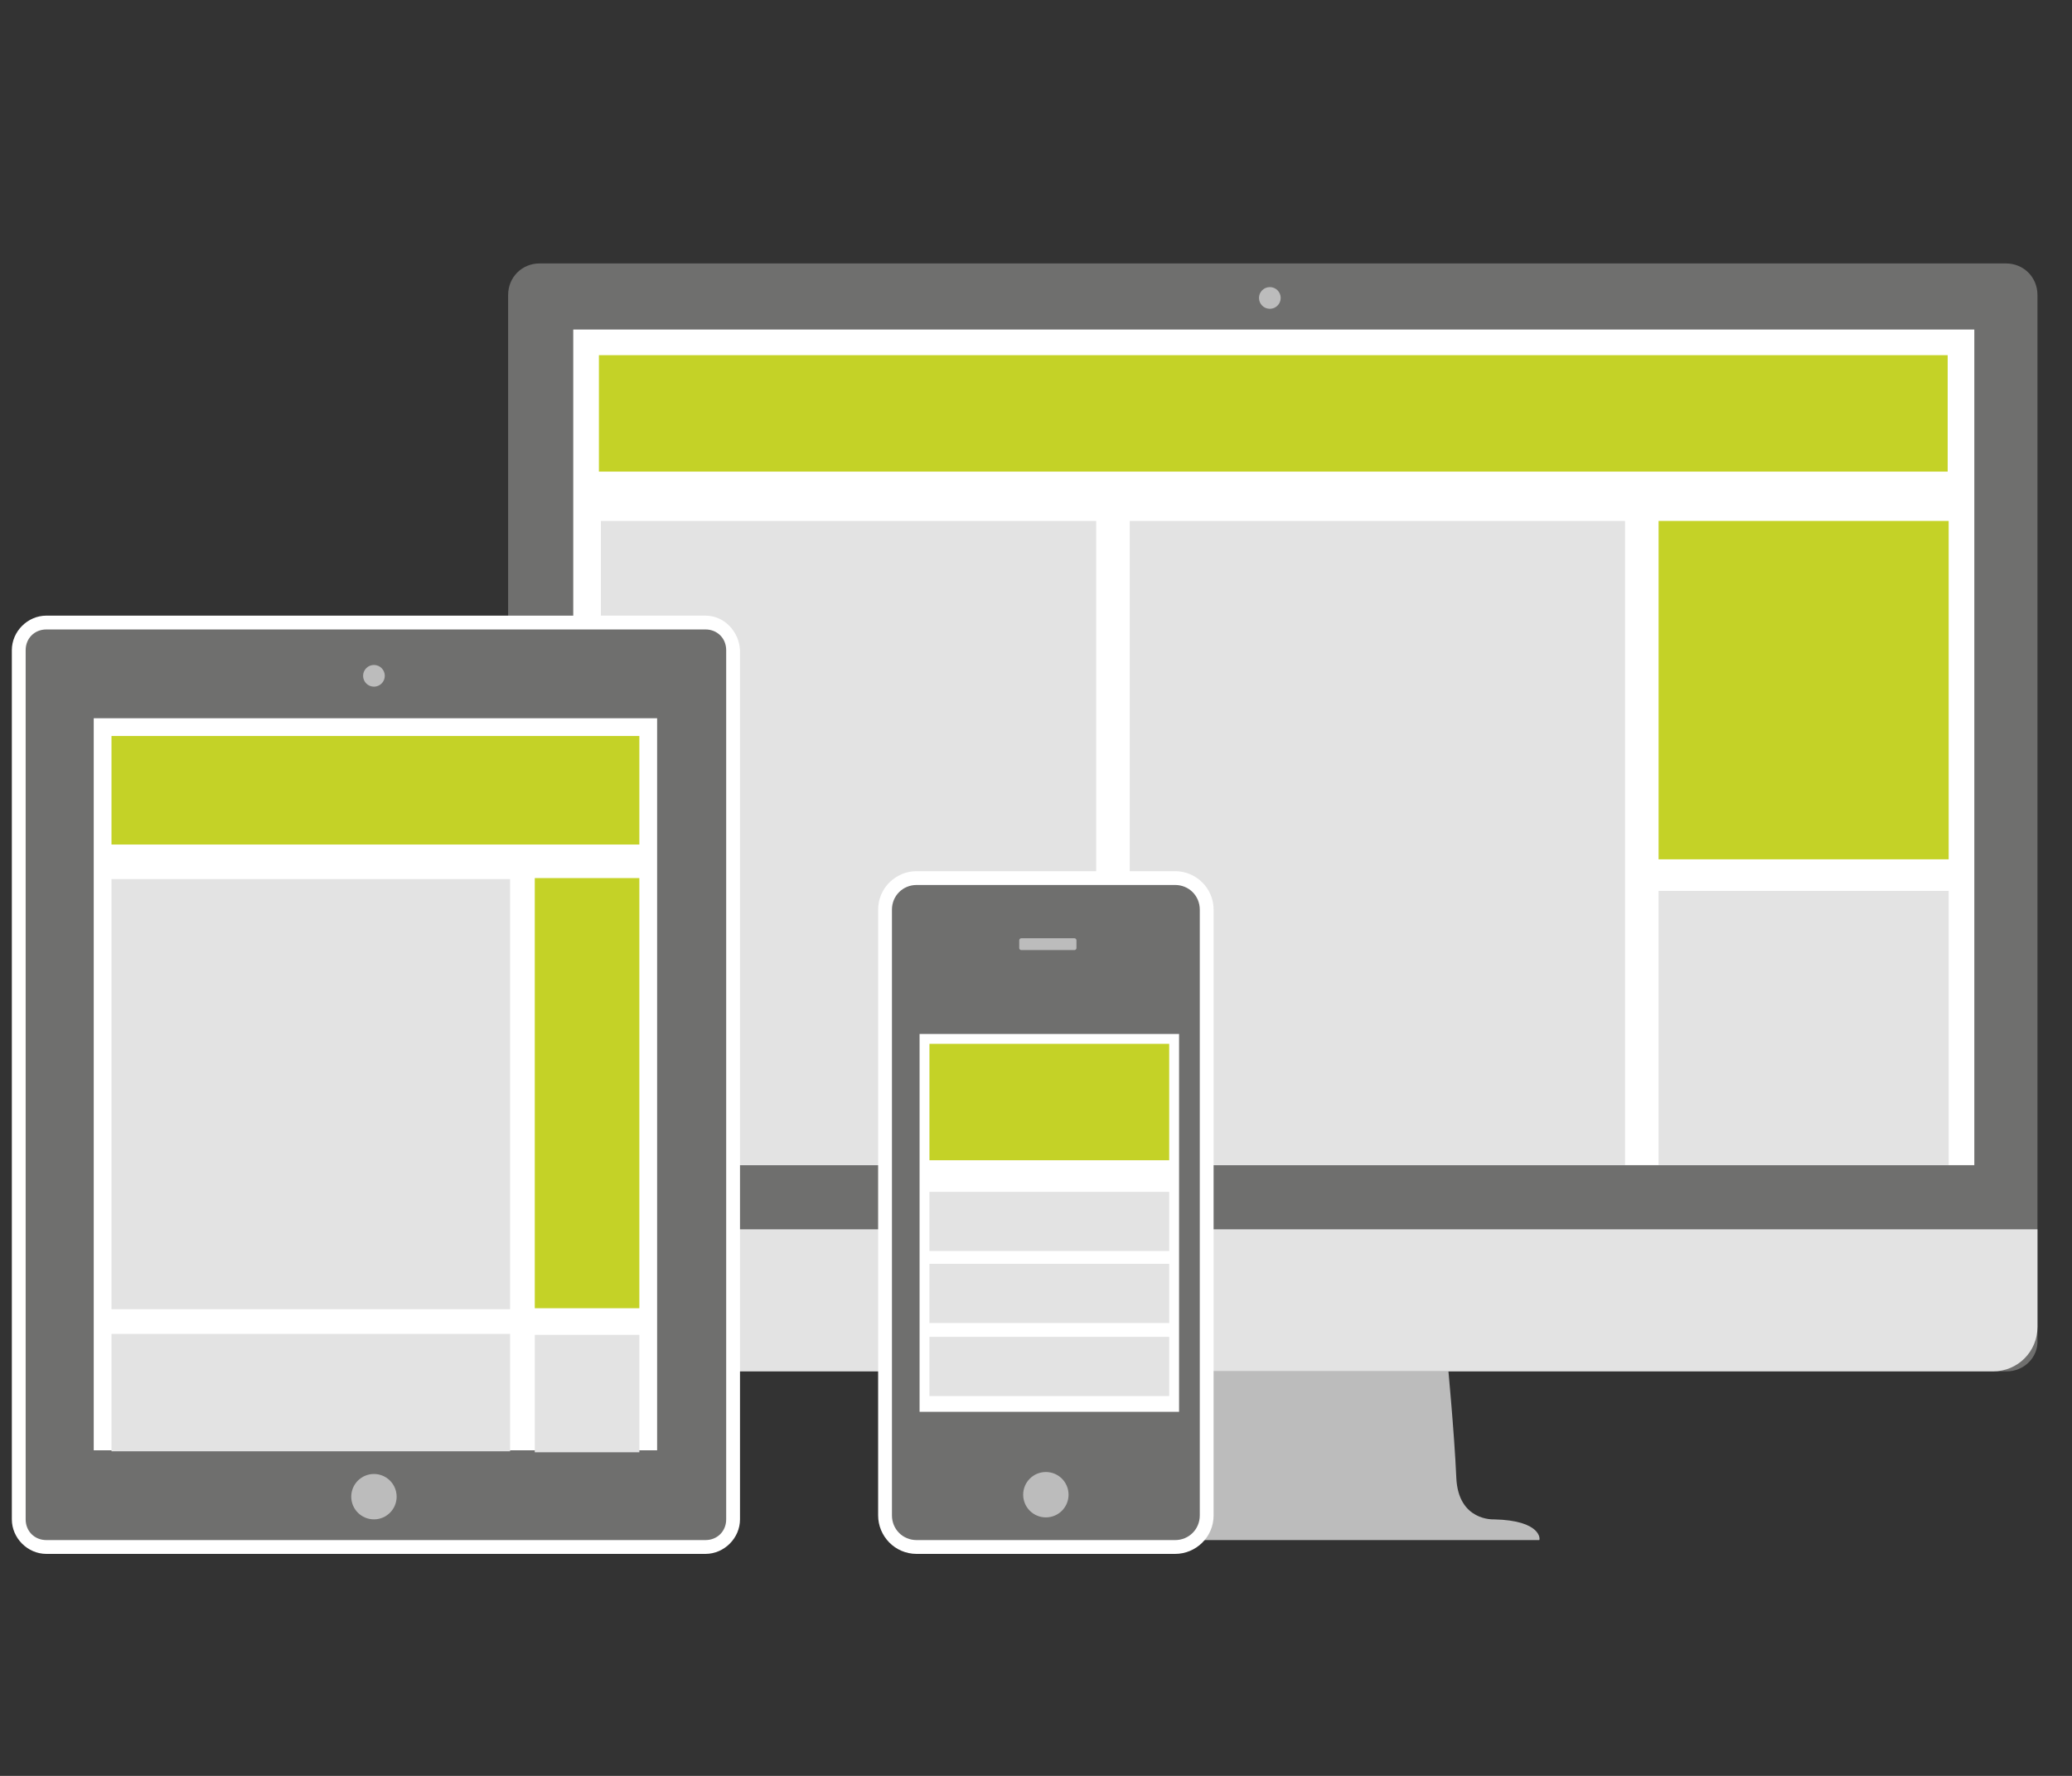
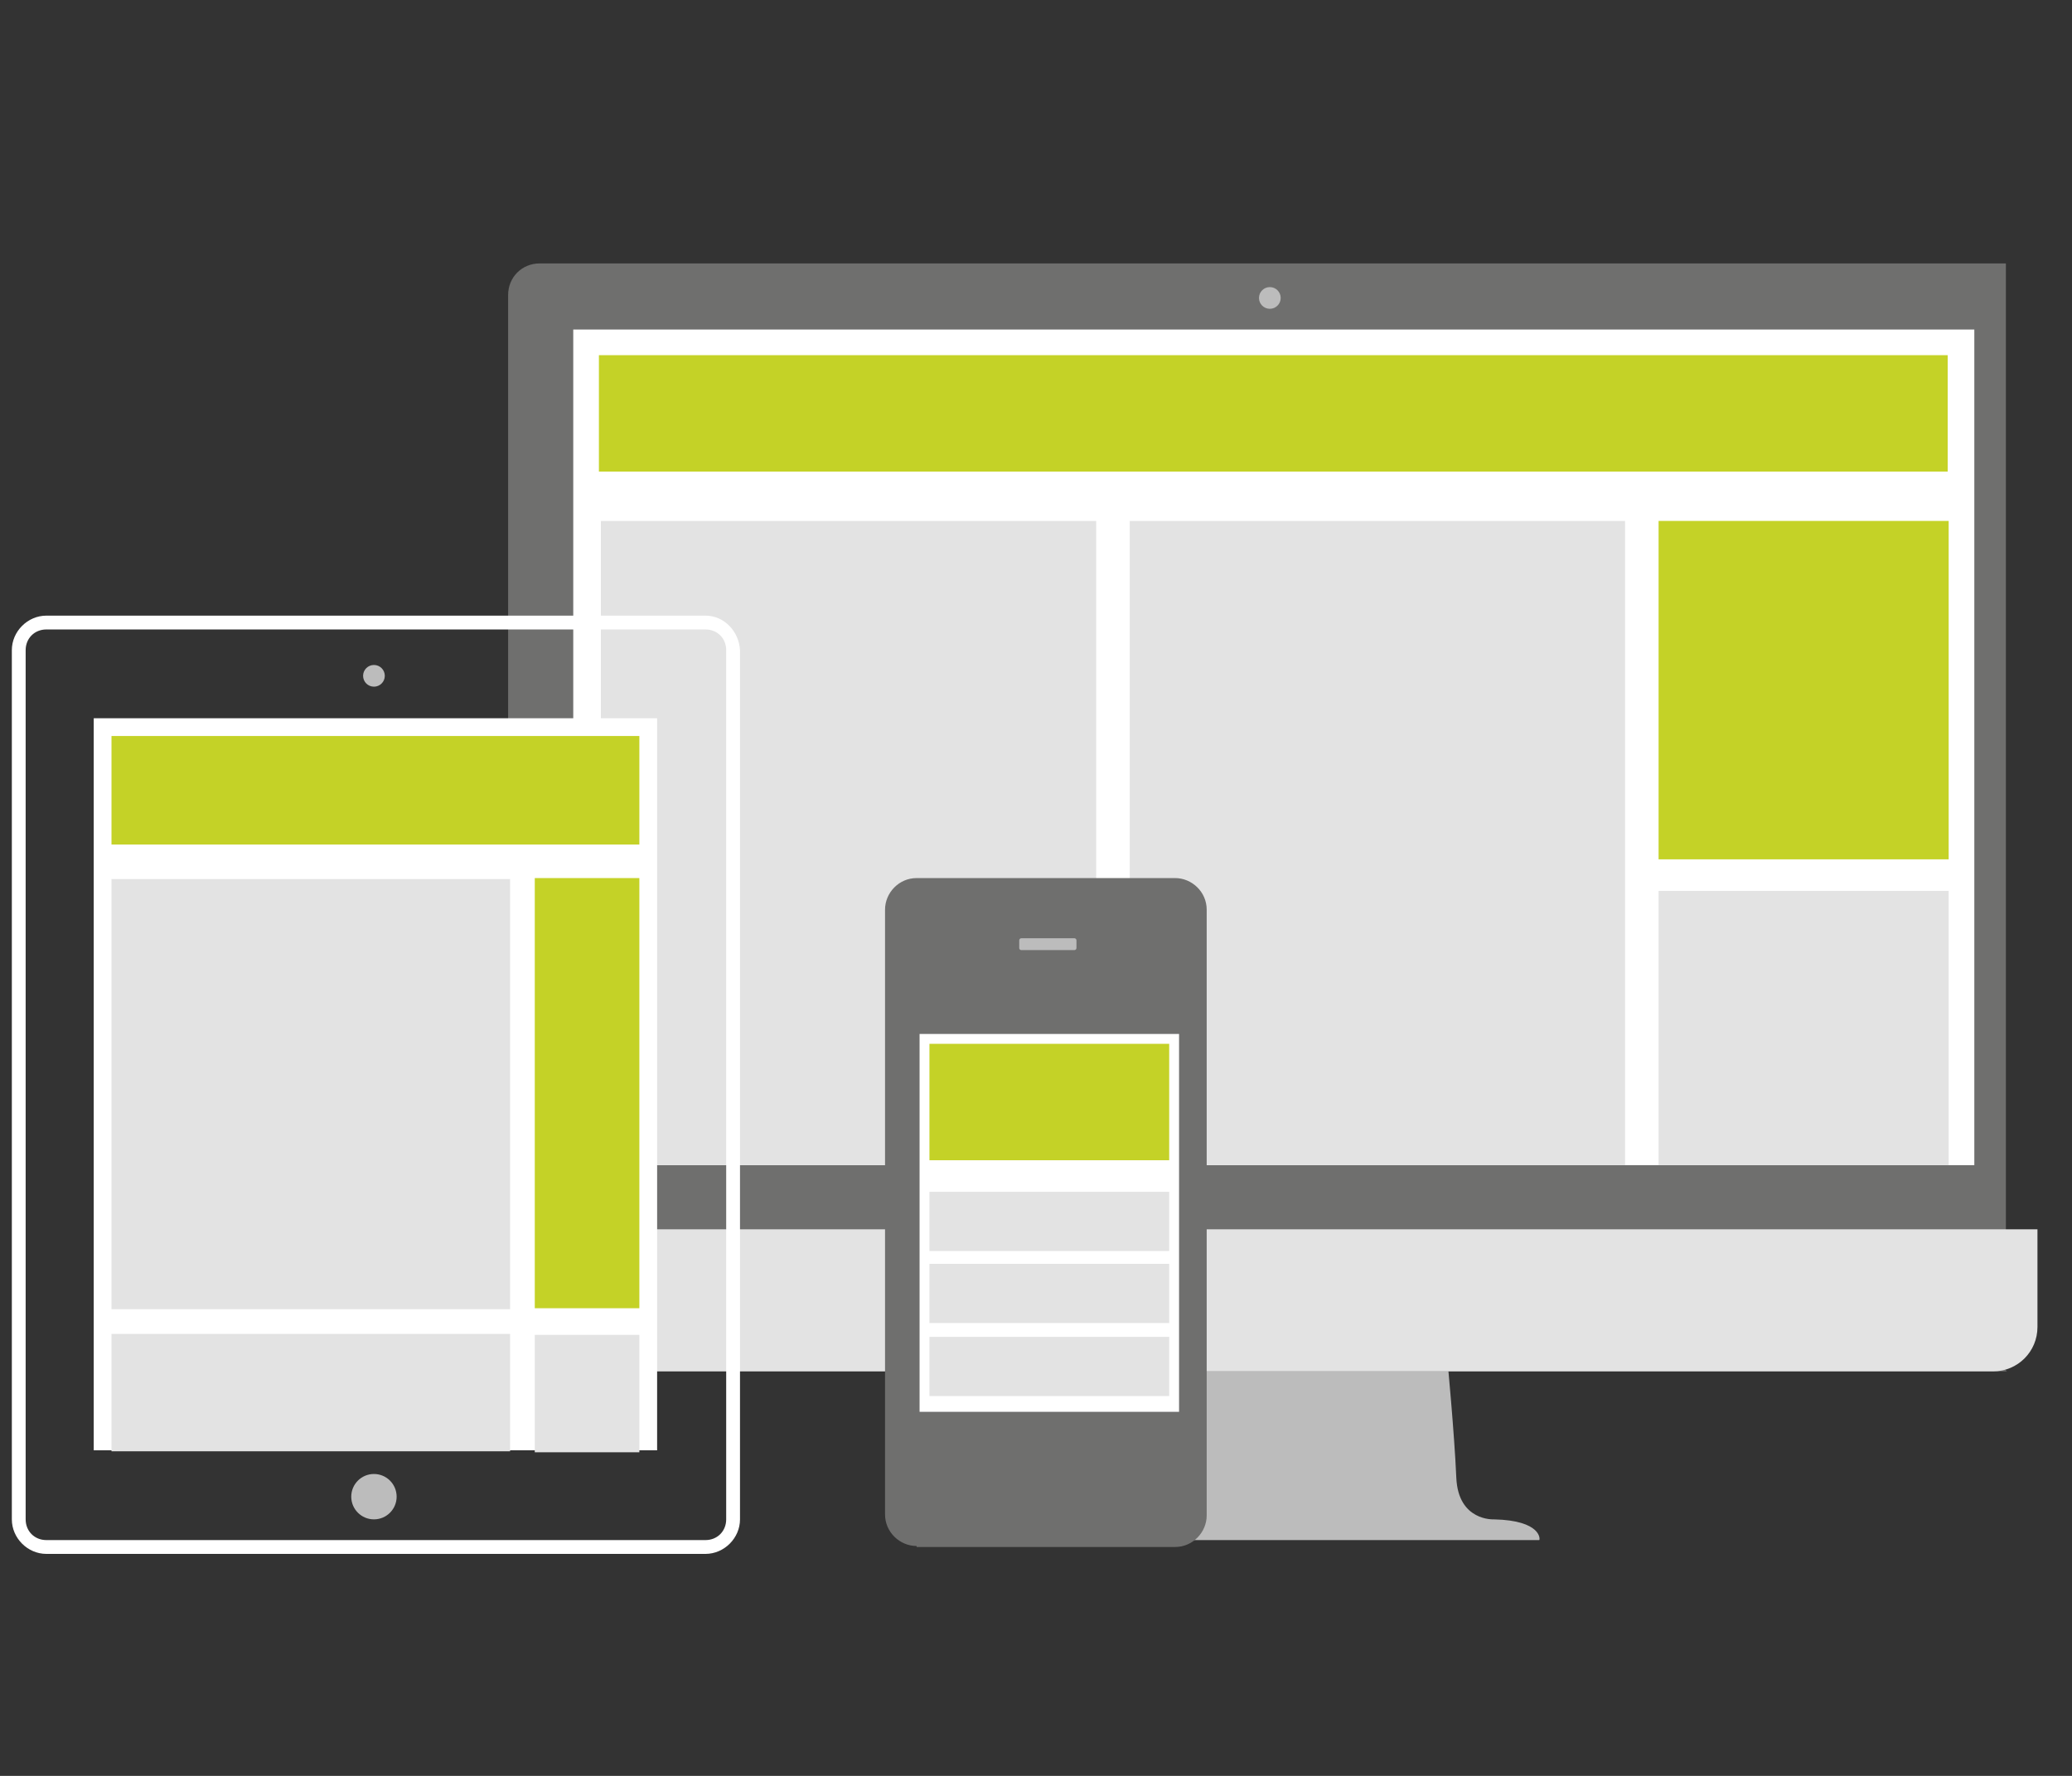
<svg xmlns="http://www.w3.org/2000/svg" id="Ebene_1" viewBox="0 0 210 180">
  <rect x="0" y="0" width="210" height="180" fill="#333333" stroke="none" />
  <style>
    .st0{fill:#bcbcbc}.st1{fill:#6f6f6e}.st2{fill:#fff}.st3{fill:#e3e3e3}.st4{fill:#c4d227}
  </style>
  <g id="_x33_5_x5F_Webseiten_x5F_Onlinebanner">
    <path d="M151.4 154s-3.6.2-3.8-4.2c-.2-4.6-.9-11.9-.9-11.9h-35.6s-.6 7.3-.9 11.9c-.2 4.4-3.8 4.2-3.8 4.2-4.9.2-4.6 2.1-4.6 2.1H156c.1 0 .3-2-4.6-2.1z" class="st0" />
-     <path d="M203.4 139H54.7c-1.8 0-3.2-1.4-3.2-3.2V29.9c0-1.8 1.4-3.2 3.2-3.2h148.6c1.8 0 3.2 1.4 3.2 3.2v105.9c.1 1.8-1.4 3.2-3.1 3.2z" class="st1" />
+     <path d="M203.4 139H54.7c-1.8 0-3.2-1.4-3.2-3.2V29.9c0-1.8 1.4-3.2 3.2-3.2h148.6v105.9c.1 1.8-1.4 3.2-3.1 3.2z" class="st1" />
    <path d="M58.1 33.4h142v84.7h-142z" class="st2" />
    <path d="M114.5 52.8h50.2v65.3h-50.2zM168.1 90.3h29.4v27.8h-29.4zM51.5 124.6v9.9c0 2.5 2 4.5 4.5 4.5h146c2.5 0 4.5-2 4.5-4.5v-9.9h-155zM60.9 52.8h50.2v65.3H60.9z" class="st3" />
    <path d="M60.7 36h136.7v11.8H60.7z" class="st4" />
    <path d="M92.9 156.7c-1.7 0-3.2-1.4-3.2-3.2V92.2c0-1.7 1.4-3.2 3.2-3.2h26.2c1.7 0 3.2 1.4 3.2 3.2v61.4c0 1.7-1.4 3.2-3.2 3.2H92.9v-.1z" class="st1" />
-     <path d="M119.1 89.7c1.4 0 2.5 1.1 2.5 2.5v61.4c0 1.4-1.1 2.5-2.5 2.5H92.9c-1.4 0-2.5-1.1-2.5-2.5V92.2c0-1.4 1.1-2.5 2.5-2.5h26.2m0-1.4H92.9c-2.1 0-3.9 1.7-3.9 3.9v61.4c0 2.1 1.7 3.9 3.9 3.9h26.2c2.1 0 3.9-1.7 3.9-3.9V92.2c0-2.2-1.8-3.9-3.9-3.9z" class="st2" />
    <path d="M93.2 104.8h26.3v38.3H93.2z" class="st2" />
-     <circle cx="106" cy="151.5" r="2.3" class="st0" />
    <path d="M108.9 96.3h-5.4c-.1 0-.2-.1-.2-.2v-.8c0-.1.1-.2.2-.2h5.4c.1 0 .2.1.2.2v.8c0 .1-.1.2-.2.2z" class="st0" />
    <path d="M94.2 105.8h24.3v11.8H94.2z" class="st4" />
    <path d="M94.2 120.8h24.3v6H94.2zM94.2 128.1h24.3v6H94.2zM94.2 135.5h24.3v6H94.2z" class="st3" />
    <circle cx="128.7" cy="30.2" r="1.1" class="st0" />
    <g>
-       <path d="M4.7 156.8c-1.5 0-2.8-1.3-2.8-2.8V65.9c0-1.5 1.3-2.8 2.8-2.8h66.8c1.5 0 2.8 1.3 2.8 2.8V154c0 1.5-1.3 2.8-2.8 2.8H4.7z" class="st1" />
      <path d="M71.5 63.8c1.2 0 2.1.9 2.1 2.1V154c0 1.2-.9 2.1-2.1 2.1H4.7c-1.2 0-2.1-.9-2.1-2.1V65.9c0-1.2.9-2.1 2.1-2.1h66.8m0-1.4H4.7c-1.9 0-3.5 1.6-3.5 3.5V154c0 1.9 1.6 3.5 3.5 3.5h66.8c1.9 0 3.5-1.6 3.5-3.5V65.9c-.1-1.9-1.6-3.5-3.5-3.5z" class="st2" />
      <path d="M9.5 72.8h57.1V147H9.5z" class="st2" />
      <circle cx="37.9" cy="151.7" r="2.3" class="st0" />
      <circle cx="37.9" cy="68.5" r="1.1" class="st0" />
      <path d="M11.3 74.6h53.5v11H11.3z" class="st4" />
      <path d="M11.3 89.1h40.4v43.6H11.3zM11.3 135.2h40.4v11.9H11.3z" class="st3" />
      <path d="M54.2 89h10.6v43.6H54.2z" class="st4" />
      <path d="M54.2 135.3h10.6v11.9H54.2z" class="st3" />
    </g>
    <path d="M168.1 52.8h29.4v34.3h-29.4z" class="st4" />
  </g>
</svg>